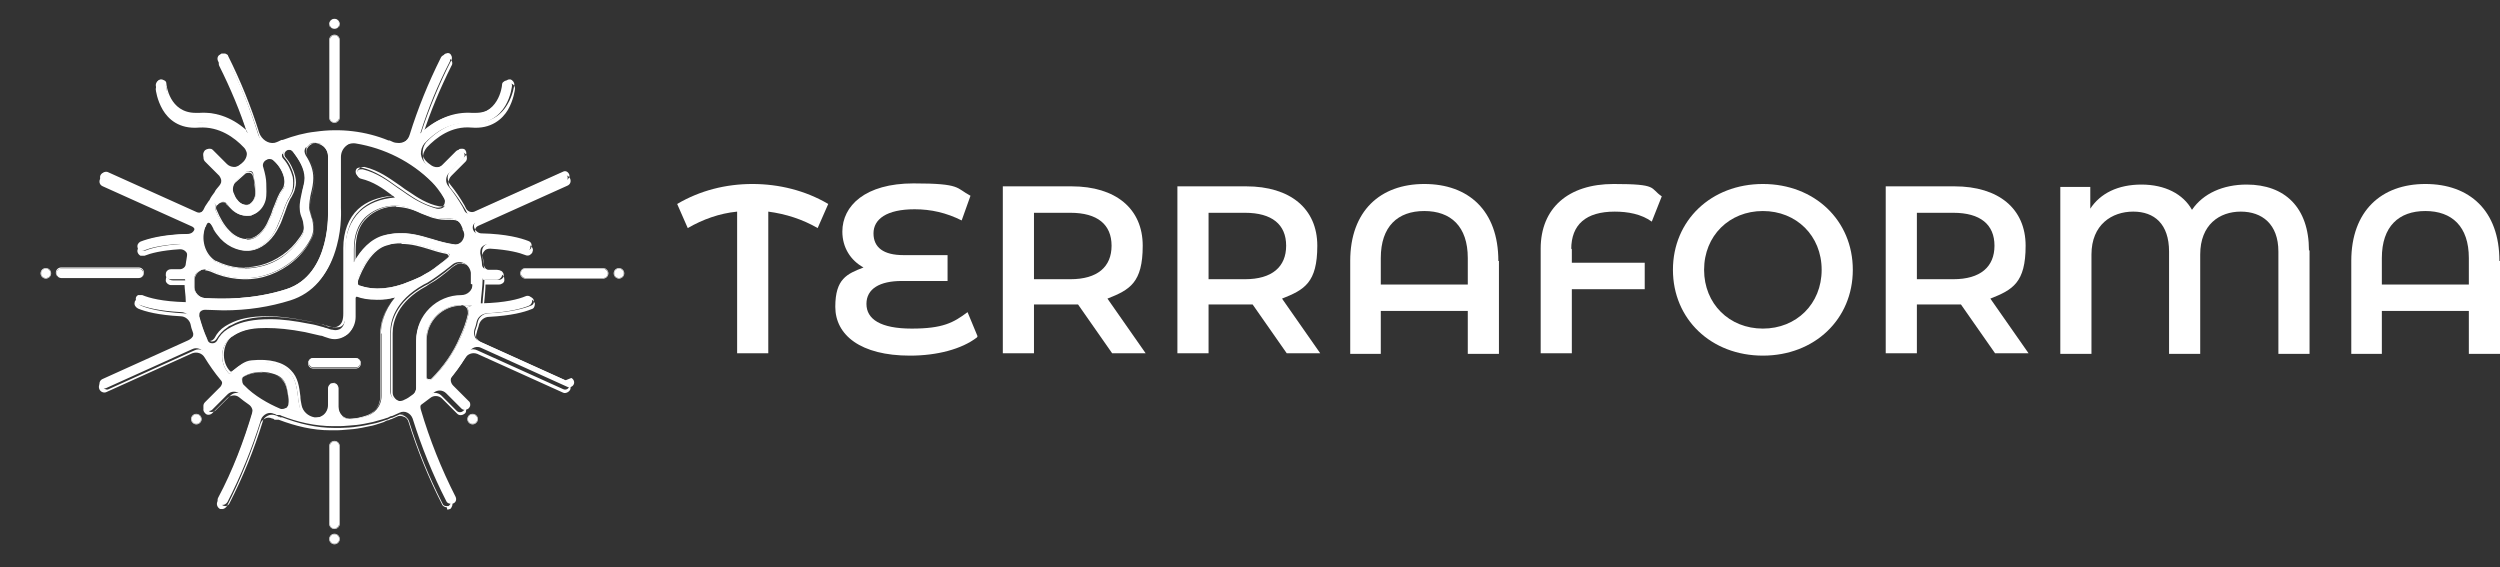
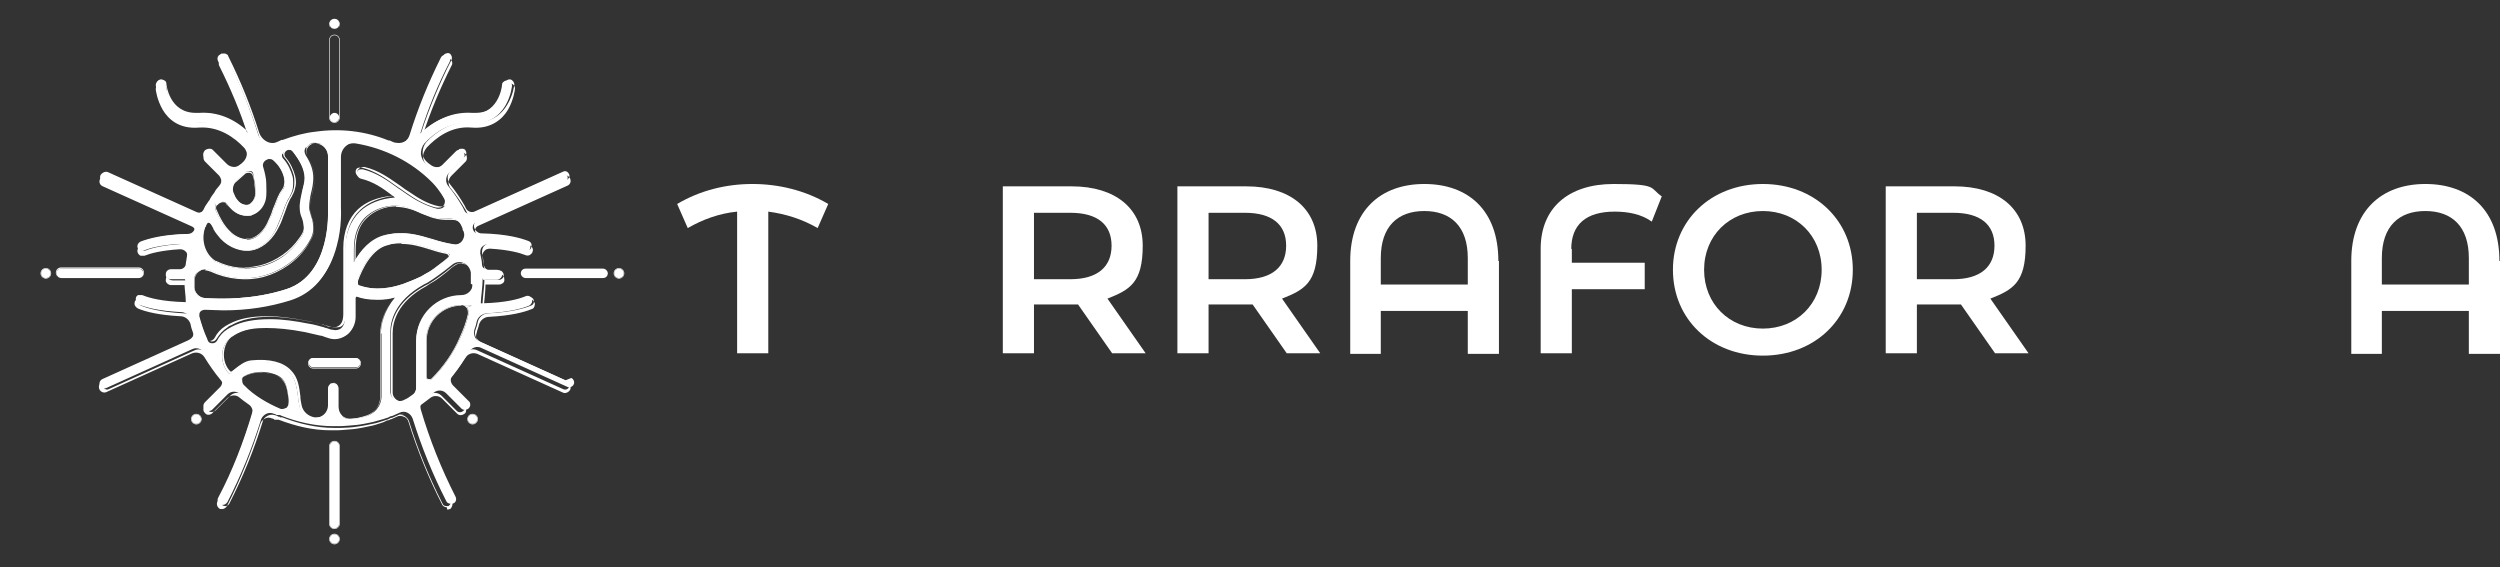
<svg xmlns="http://www.w3.org/2000/svg" id="Calque_1" data-name="Calque 1" version="1.1" viewBox="0 0 425.3 96.5">
  <rect x="0" y="0" width="425.3" height="96.5" fill="#333333" stroke="none" />
  <defs>
    <style>
      .cls-1 {
        fill: #fff;
        stroke-width: 0px;
      }
    </style>
  </defs>
  <g>
    <g>
      <g>
        <path class="cls-1" d="M96.2,64.7l-14.6-6.6c-.8-.3-1.1-1.2-.9-2,.2-.5.3-.9.4-1.4.2-.8.9-1.3,1.7-1.4,3.8-.2,6-.8,7.2-1.3.4-.2.6-.6.5-1,0-.3-.2-.5-.4-.6-.2-.1-.5-.1-.7,0-1.2.5-3.4,1.1-7.4,1.2h0c0,0-.2,0-.2,0,0,0,0-.1,0-.2h0c0-.5.3-2.8.3-3.7s0-.1.1-.1h2.3c.4,0,.8-.3.9-.7,0-.3,0-.5-.2-.7-.2-.2-.4-.3-.7-.3h-1.5c-.5,0-1-.4-1-.9,0-.6-.2-1.3-.3-1.9,0-.4,0-.8.3-1.1s.7-.5,1.1-.4c3.2.2,5.1.7,6,1.1.5.2,1,0,1.1-.5.1-.4,0-.9-.5-1-1.3-.5-3.7-1.2-8-1.3-.5,0-1-.3-1.2-.8-.2-.5,0-1.1.5-1.3l15.1-6.8c.4-.2.6-.7.4-1.1-.2-.4-.7-.6-1.1-.4l-15.1,6.8c-.5.2-1.1,0-1.3-.5-.1-.2-.2-.4-.3-.6-.7-1.2-1.5-2.4-2.4-3.5-.6-.7-.5-1.7.1-2.3l2.4-2.4c.3-.3.3-.8.1-1.1-.1-.2-.4-.3-.6-.4-.2,0-.5,0-.7.2l-2.4,2.4c-.6.6-1.6.7-2.3.1-.1-.1-.3-.2-.4-.3-.5-.4-.8-1-.9-1.7,0-.7.2-1.3.6-1.8,1.6-1.7,4.2-3.7,7.6-3.4,6.7.5,7.3-6.4,7.3-6.4,0-.5-.3-.9-.8-.9-.2,0-.4,0-.6.2-.2.1-.3.3-.3.6,0,.2-.6,5.3-5.5,4.9-3-.2-5.9.9-8.4,3.3,0,0,0,0,0,0,1.3-4.2,3-8.3,5-12.2.2-.4,0-.9-.3-1.1-.2-.1-.4-.1-.7,0-.2,0-.4.2-.5.4-2.1,4.2-3.9,8.6-5.3,13.1-.3,1.1-1.4,1.8-2.5,1.7-.4,0-.8-.2-1.2-.4h-.2c-3.9-1.6-8.2-2.1-12.4-1.5-1.9.3-3.8.7-5.6,1.4,0,0,0,0,0,0h-.2c-.4.2-.8.4-1.2.4-1.1.2-2.2-.6-2.5-1.7-1.4-4.5-3.2-8.9-5.3-13.1-.1-.2-.3-.4-.5-.4-.2,0-.5,0-.7,0-.4.2-.5.7-.3,1.1,2,3.9,3.7,8,5,12.2,0,0,0,0,0,0-2.5-2.4-5.4-3.6-8.4-3.3-5,.4-5.5-4.7-5.5-4.9,0-.2-.1-.4-.3-.6-.2-.1-.4-.2-.6-.2-.5,0-.8.5-.8.9,0,0,.7,7,7.3,6.4,3.4-.3,6,1.7,7.6,3.4.5.5.7,1.1.6,1.8,0,.7-.4,1.3-.9,1.7-.1.1-.3.2-.4.3-.7.6-1.7.5-2.3-.1l-2.4-2.4c-.2-.2-.4-.3-.7-.2-.3,0-.5.2-.6.4-.2.3-.2.8.1,1.1l2.4,2.4c.6.6.7,1.6.1,2.3-.2.2-.3.4-.5.6-.1.1-.2.3-.3.5-.3.4-.6.8-.8,1.2,0,.1-.1.2-.2.3-.2.3-.4.6-.6.9-.1.2-.2.4-.3.6-.3.5-.8.7-1.3.5l-15.1-6.8c-.4-.2-.9,0-1.1.4-.2.4,0,.9.4,1.1l15.1,6.8c.5.2.7.8.5,1.3-.2.5-.6.8-1.2.8-4.3.1-6.7.8-8,1.3-.4.2-.6.6-.5,1,.1.5.7.7,1.1.5,1-.4,2.8-.9,6-1.1.4,0,.8.1,1.1.4s.4.7.3,1.1c-.1.6-.2,1.3-.3,1.9,0,.5-.5.9-1,.9h-1.5c-.3,0-.5.1-.7.3-.2.2-.2.5-.2.7,0,.4.4.7.9.7h2.3c0,0,.1,0,.1.1,0,.6,0,1.8.2,2.7,0,0,0,0,0,0,0,.4,0,.8.1.9h0c0,0,0,.2,0,.2,0,0,0,0-.2,0h0c-4-.1-6.2-.7-7.4-1.2-.2,0-.5,0-.7,0-.2.1-.4.3-.4.6,0,.4.1.8.5,1,1.2.5,3.4,1.1,7.2,1.3.8,0,1.5.6,1.7,1.4.1.5.3.9.4,1.4.3.8,0,1.6-.9,2l-14.6,6.6c-.4.2-.6.7-.4,1.1.2.4.7.6,1.1.4l14.6-6.6c.8-.4,1.7,0,2.1.7.8,1.3,1.7,2.6,2.7,3.8.5.5.4,1.4,0,1.9l-2.6,2.6c-.2.2-.3.4-.3.7,0,.2.1.4.3.6.3.3.9.3,1.2,0l2.6-2.6c.6-.6,1.5-.6,2.1-.1.5.4,1.1.9,1.6,1.2.6.4.8,1.1.6,1.7-1.5,5.1-3.4,10.1-5.9,14.8-.2.4,0,.9.3,1.1.1,0,.3.1.5.1.3,0,.6-.2.8-.5,2.3-4.5,4.2-9.2,5.7-14,.1-.4.5-.8.9-1,.4-.2.9-.2,1.3,0,.2,0,.4.2.5.2,0,0,.1,0,.2,0,0,0,.1,0,.2,0,0,0,.2,0,.3.1,0,0,0,0,0,0,2.8,1.1,5.8,1.8,8.9,1.8h1.1c.7,0,2.7-.2,2.8-.2.9-.1,1.9-.3,2.8-.5.6-.2,1.2-.3,1.8-.5l.6-.2c.2,0,.4-.2.7-.3.2,0,.4-.1.6-.2.3-.1.6-.3.9-.4.4-.2.9-.2,1.3,0,.4.2.7.5.9,1,1.5,4.8,3.4,9.5,5.7,14,.1.3.4.5.8.5s.3,0,.5-.1c.4-.2.5-.7.3-1.1-2.4-4.7-4.4-9.7-5.9-14.8-.2-.7,0-1.3.6-1.7.6-.4,1.1-.8,1.6-1.2.6-.5,1.5-.5,2.1.1l2.6,2.6c.3.3.8.3,1.2,0,.2-.2.3-.4.3-.6,0-.2,0-.5-.3-.7l-2.6-2.6c-.5-.5-.6-1.3,0-1.9,1-1.2,1.9-2.5,2.7-3.8.4-.8,1.4-1.1,2.1-.7l14.6,6.6c.4.2.9,0,1.1-.4.2-.4,0-.9-.4-1.1ZM77.7,37.5c.6.3.8.9,1,1.4v.2c.1.1.2.3.2.4.2.5,0,1.1-.3,1.5-.3.4-.9.7-1.4.6-1.4-.2-2.6-.6-3.8-.9-2.3-.7-4.7-1.5-8-.7-2.4.6-4.1,2.6-5.2,4.6v-2.2c0-2.4.7-4.2,1.9-5.4,1.8-1.7,4.4-2.4,6.8-1.8,1.5.4,2.8,1.2,4.3,1.6.7.3,1.5.4,2.2.4.7,0,1.6-.1,2.2.2ZM76.4,43.5c0,.2,0,.3-.2.4-.4.3-.8.6-1.2.9-.8.6-1.6,1.3-2.8,1.9-.2.1-.5.3-.7.4-.9.4-1.8.8-2.9,1.2-3.5,1.2-5.9.8-7.4.3-.2,0-.3-.2-.4-.4,0-.2,0-.4,0-.5.7-2,2.4-5.5,5.2-6.1.9-.2,1.6-.3,2.4-.3,1.7,0,3.2.5,4.8,1,.9.3,1.9.6,3,.8.2,0,.3.2.3.3ZM56.9,42c.9-3.2.7-6.1.7-6.4v-8.7c0-.7.3-1.4.9-1.9.6-.5,1.3-.7,2-.6,4.9.8,9.5,3.1,13,6.6.6.6,1.3,1.5,2.1,2.8.3.5.2,1,0,1.3-.2.3-.7.5-1.3.4-1.9-.5-3.7-1.5-5-2.4-.6-.4-1.1-.8-1.6-1.1-1.8-1.3-3.6-2.6-6-3.2-.2,0-.5,0-.7.1-.2.2-.3.4-.3.6,0,.4.3.8.7.9,2.1.5,3.7,1.6,5.4,2.9.1,0,.2.2.4.3-2.5.2-4.5,1-6,2.4-1.6,1.6-2.5,3.8-2.5,6.7v8c0,1,0,2,0,3.1,0,1-.2,1.8-.9,2.2-.4.2-.9.2-1.2.1-.4,0-.7-.2-1.1-.3-.2,0-.5-.2-.7-.2-.7-.2-1.4-.4-2.1-.5-2.5-.5-4.7-.8-6.7-.8-2.8,0-4.9.4-6.6,1.3-.2.1-.5.3-.7.4-.8.5-1.4,1.2-1.8,2-.2.3-.5.4-.8.4-.4,0-.7-.2-.8-.6-.6-1.3-1-2.6-1.4-4,0-.3,0-.6.2-.8.2-.2.5-.3.8-.3,1,0,2.1.1,3.1.1,4.1,0,7.9-.6,11.4-1.7,3.8-1.2,6.4-4.2,7.6-8.8ZM36.6,34.7h.3c.2-.2.5-.3.9-.4h0c.4,0,.7.2.9.5,0,.1.2.2.3.4.6.7,1.6,1.5,2.9,1.5s.7,0,1.1-.2c1-.4,1.7-1.3,2-2.4.3-.9.2-1.9.1-2.8,0-.8-.2-1.7-.5-2.7-.2-.5,0-1.1.6-1.4.4-.2.9-.2,1.2,0,1,.8,1.7,1.9,2,3.1.1.5.1.9,0,1.3,0,.3-.3.7-.5,1l-.2.3c-.5.9-.8,1.9-1.2,2.8-.2.7-.5,1.4-.8,2-.4.9-1.4,2.6-3,3-1.2.3-2.8-.3-3.9-1.5-.9-1-1.6-2.2-2.1-3.4-.1-.3-.1-.7,0-1l-.3-.2ZM40,31h0c.6-.6,1.2-1.1,1.8-1.7.1-.1.3-.2.5-.2s.2,0,.3,0c.3,0,.5.3.5.6.1.6.2,1.2.3,1.6,0,.8.1,1.5,0,2.2-.2.6-.6,1.1-1,1.3-.7.3-1.6-.2-2-.8-.3-.3-.5-.8-.7-1.3-.2-.6,0-1.3.4-1.8ZM52.2,25.1c.2-.4.6-.7,1-.8.7,0,1.3,0,1.8.5s.8,1.1.8,1.7v9.1c0,.1.7,11.1-7.1,13.6-5.6,1.8-11.1,1.7-13.9,1.5-1,0-1.7-.9-1.8-1.8,0-.4,0-.7,0-1.1h0c0-.8.3-1.4.9-1.7.3-.2.7-.3,1-.3s.6,0,.9.2c2.7,1.4,6.1,1.7,9,.9,3-.8,5.7-2.7,7.4-5.2.4-.6,1-1.5,1.1-2.6,0-.9-.1-1.6-.4-2.4-.1-.5-.3-.9-.3-1.3,0-.8.1-1.6.3-2.5.2-.8.4-1.7.4-2.6,0-1.3-.4-2.5-1.3-3.9-.2-.4-.3-.8,0-1.3ZM48.2,26.1c0-.3.3-.5.6-.6.4-.1.8,0,1,.3,1.1,1.4,2,2.9,2,4.5,0,.7-.2,1.4-.4,2.2-.2,1-.5,2-.4,3.1,0,.6.2,1.1.4,1.6.2.6.3,1.2.3,1.8,0,.7-.5,1.4-.8,1.8-1.5,2.2-3.8,3.9-6.4,4.5-2.6.7-5.4.4-7.8-.8-.1,0-.2-.1-.4-.2-1.6-1.2-2.2-3.5-1.5-5.5,0-.1.1-.3.2-.4,0-.2.2-.4.4-.5,0,0,0,0,.1,0,.3,0,.5.4.8,1,0,.2.2.3.2.4.3.5.7.9,1,1.3,1.5,1.6,3.7,2.4,5.5,1.9,1.7-.4,3.2-1.8,4.1-3.9.3-.7.6-1.4.9-2.2.3-.9.6-1.7,1-2.5l.2-.3c.2-.4.5-.9.6-1.5.1-.6.1-1.3,0-2-.3-1.1-.8-2.2-1.6-3.1-.2-.2-.3-.5-.2-.8ZM48.7,69.4c-.3.3-.8.3-1.2.2-1.9-.8-4.5-2.2-6-3.9-.3-.3-.5-.8-.4-1.1,0-.2.2-.5.6-.7,1.4-.7,3.1-.8,4.5-.4.8.2,1.4.5,1.8.9.8.8.9,2.1,1.1,3.4,0,.2,0,.4,0,.6,0,.4-.1.8-.4,1.1ZM64.9,56.7v10.7c0,1.7-1.2,3.1-2.9,3.5-.7.2-1.5.3-2.2.4-.6,0-1.2-.1-1.6-.5-.4-.4-.7-1-.7-1.6,0-.4,0-.9,0-1.3,0-.7,0-1.3,0-1.8s-.3-.8-.7-.9c0,0-.1,0-.2,0-.2,0-.4,0-.5.2-.2.2-.3.4-.3.7v2.8c0,.7-.3,1.3-.8,1.7-.5.4-1.2.6-1.8.5-1.1-.2-2-1-2.3-2.1,0-.5-.2-.9-.2-1.5-.2-1.5-.4-3.1-1.5-4.3-1.3-1.3-3.5-1.9-6.7-1.6-1.3.1-2.3,1-3.3,1.9,0,0-.2,0-.3,0-.8-.9-1.2-2.1-1.1-3.3.1-1.2.7-2.2,1.6-2.9,0,0,.1,0,.2-.1,1.8-1.3,4.1-1.4,5.7-1.4,1.9,0,4,.2,6.6.7.9.2,1.8.4,2.6.6.2,0,.5.1.7.2.6.2,1.1.4,1.7.4.8,0,1.6-.3,2.3-.9.7-.7,1.1-1.7,1.1-2.7v-3.2c0-.3.3-.5.5-.4.8.3,1.9.5,3.3.5s2-.1,3.1-.4c-1.9,2.3-2.4,4.6-2.4,6.2ZM79.7,53.5c-.3,1.4-.8,2.7-1.4,4-1.2,2.6-2.8,5-4.9,7-.2.2-.4.2-.6.1s-.3-.3-.3-.5v-6.2c0-3.3,2.7-6,6-6s.8.2,1,.5c.2.3.3.7.2,1.1ZM80.4,48.4c0,1-.9,1.8-1.9,1.8-4.2,0-7.7,3.4-7.7,7.7v8c0,.5-.2,1-.7,1.3-.4.3-.8.6-1.3.8-.5.3-1.1.3-1.6,0-.5-.3-.8-.8-.8-1.4v-10.1c0-1.8.7-5.3,5.7-8.1.2-.1.4-.2.6-.3h0c1.3-.8,2.2-1.5,3-2.1.5-.4.9-.7,1.4-1.1.6-.4,1.3-.4,1.9-.1.6.3,1,.9,1.1,1.6,0,.4,0,.8,0,1.2s0,.5,0,.7Z" />
        <path class="cls-1" d="M76,86.3c-.3,0-.7-.2-.8-.5-2.3-4.5-4.2-9.2-5.7-14-.1-.4-.4-.8-.8-.9-.4-.2-.9-.2-1.2,0-.3.1-.6.3-.9.4-.2,0-.4.2-.6.2-.2,0-.5.2-.7.3l-.6.2c-.6.2-1.2.4-1.8.5-.9.2-1.9.4-2.8.5-.3,0-2,.2-2.7.2h0s-1.2,0-1.2,0c-3,0-5.9-.7-8.8-1.8h0s-.2,0-.2,0c0,0-.1,0-.2,0,0,0,0,0-.1,0h0s0,0,0,0c0,0,0,0,0,0h-.2c-.1-.1-.2-.2-.4-.2-.4-.2-.9-.2-1.2,0-.4.2-.7.5-.8.9-1.5,4.8-3.4,9.5-5.7,14-.2.3-.5.5-.8.5s-.4,0-.5-.1c-.4-.3-.5-.8-.3-1.2,2.4-4.7,4.4-9.7,5.9-14.8.2-.6,0-1.3-.6-1.7-.6-.4-1.1-.8-1.6-1.2-.6-.5-1.4-.4-2,.1l-2.6,2.6c-.3.3-.9.4-1.2,0-.2-.2-.3-.4-.3-.6,0-.3,0-.5.3-.7l2.6-2.6c.5-.5.5-1.3,0-1.8-1-1.2-1.9-2.5-2.7-3.8-.4-.7-1.3-1-2.1-.7l-14.6,6.6c-.4.2-1,0-1.2-.5-.2-.5,0-1,.5-1.2l14.6-6.6c.7-.3,1.1-1.2.8-1.9-.2-.5-.3-.9-.4-1.4-.2-.7-.9-1.3-1.7-1.3-3.8-.2-6-.8-7.2-1.3-.4-.2-.7-.6-.6-1,0-.3.2-.5.5-.6.2-.1.5-.1.8,0,1.2.5,3.4,1.1,7.3,1.2,0,0,.1,0,.1,0,0,0,0,0,0-.1h0c0,0,0,0,0,0,0-.2,0-.6,0-.8,0,0,0,0,0,0h0c0-.9-.2-2.1-.2-2.7s0,0,0,0h-2.3c-.4,0-.8-.3-.9-.7,0-.3,0-.5.2-.8.2-.2.4-.3.7-.3h1.5c.5,0,.9-.4,1-.9,0-.6.2-1.3.3-1.9,0-.4,0-.8-.3-1.1-.3-.3-.6-.4-1-.4-3.2.2-5,.7-6,1.1-.2,0-.5,0-.7,0-.2-.1-.4-.3-.5-.6-.1-.4.1-.9.5-1.1,1.3-.5,3.8-1.2,8.1-1.3.5,0,.9-.3,1.1-.8.2-.5,0-1-.5-1.2l-15.1-6.8c-.5-.2-.7-.7-.5-1.2.2-.5.8-.7,1.2-.5l15.1,6.8c.5.2,1,0,1.3-.4.1-.2.2-.4.3-.6.1-.2.2-.4.4-.6,0,0,.1-.2.2-.3h0c0-.2.1-.3.2-.3.3-.4.5-.8.8-1.2.1-.2.2-.3.3-.5,0,0,.1-.2.2-.3,0-.1.2-.3.3-.4.6-.7.5-1.6,0-2.3l-2.4-2.4c-.3-.3-.4-.8-.1-1.2.2-.2.4-.4.7-.4.3,0,.5,0,.7.3l2.4,2.4c.6.6,1.6.7,2.2.1.1-.1.3-.2.4-.3.5-.4.8-1,.9-1.6,0-.6-.2-1.3-.6-1.7-1.6-1.7-4.2-3.6-7.6-3.4-3.5.3-5.3-1.5-6.2-3-1-1.7-1.2-3.4-1.2-3.5,0-.5.3-.9.8-1,.2,0,.5,0,.7.2.2.2.3.4.3.6,0,.2.5,4.9,4.9,4.9s.4,0,.6,0c3-.2,5.9.9,8.4,3.2-1.3-4.1-3-8.1-4.9-11.9-.2-.4,0-1,.3-1.2.2-.1.5-.2.7,0,.2,0,.4.2.6.5,2.1,4.2,3.9,8.6,5.3,13.1.3,1.1,1.4,1.8,2.4,1.6.4,0,.8-.2,1.2-.4h.2c0,0,0,0,0,0h0c1.8-.7,3.7-1.2,5.6-1.4,4.2-.6,8.5,0,12.5,1.4h.2c.4.2.8.4,1.2.4,1,.1,2.1-.6,2.4-1.6,1.4-4.5,3.2-8.9,5.3-13.1.1-.2.3-.4.6-.5.2,0,.5,0,.7,0,.4.2.6.8.3,1.2-1.9,3.8-3.6,7.8-4.9,11.9,2.5-2.4,5.4-3.5,8.4-3.2.2,0,.4,0,.6,0,4.4,0,4.9-4.7,4.9-4.9,0-.2.1-.5.3-.6.2-.2.4-.2.7-.2.5,0,.9.5.8,1,0,0-.2,1.8-1.2,3.5-.9,1.5-2.8,3.3-6.2,3-3.4-.3-6,1.7-7.6,3.4-.4.5-.7,1.1-.6,1.7,0,.6.4,1.2.9,1.6.1.1.3.2.4.3.7.6,1.6.5,2.2-.1l2.4-2.4c.2-.2.5-.3.7-.3.3,0,.5.2.7.4.2.4.2.9-.1,1.2l-2.4,2.4c-.6.6-.7,1.6,0,2.3.9,1.1,1.7,2.3,2.4,3.5.1.2.2.4.3.6.2.4.8.6,1.2.4l15.1-6.8c.5-.2,1,0,1.2.5.2.5,0,1-.5,1.2l-15.1,6.8c-.5.2-.7.7-.5,1.2.2.5.6.8,1.1.8,4.3.1,6.7.8,8.1,1.3.4.2.7.7.5,1.1,0,.2-.2.4-.5.6-.2.1-.5.1-.7,0-1-.4-2.8-.9-6-1.1-.4,0-.8.1-1,.4-.3.3-.4.7-.3,1.1.1.6.2,1.3.3,1.9,0,.5.5.9,1,.9h1.5c.3,0,.5.1.7.3.2.2.2.5.2.8,0,.4-.5.7-.9.7h-2.3s0,0,0,0c0,.8-.2,3-.3,3.6h0c0,.1,0,.2,0,.2,0,0,0,0,.1,0,4-.1,6.2-.7,7.3-1.2.2-.1.5,0,.8,0,.2.1.4.4.5.6,0,.4-.1.9-.6,1-1.2.5-3.4,1.1-7.2,1.3-.8,0-1.5.6-1.7,1.3-.1.5-.3.9-.4,1.4-.3.8,0,1.6.8,1.9l14.6,6.6c.5.2.7.8.5,1.2-.2.4-.8.7-1.2.5l-14.6-6.6c-.8-.3-1.6,0-2.1.7-.8,1.4-1.7,2.6-2.7,3.8-.4.5-.4,1.3,0,1.8l2.6,2.6c.2.2.3.4.3.7,0,.3-.1.5-.3.6-.4.3-.9.3-1.2,0l-2.6-2.6c-.5-.5-1.4-.6-2-.1-.5.4-1.1.8-1.6,1.2-.5.4-.8,1-.6,1.7,1.5,5.1,3.4,10.1,5.9,14.8.2.4,0,.9-.3,1.2-.2,0-.3.1-.5.1ZM68,70.6c.2,0,.5,0,.7.1.4.2.8.6.9,1,1.5,4.8,3.4,9.5,5.7,14,.1.3.4.4.7.4s.3,0,.4-.1c.3-.2.4-.7.2-1-2.4-4.7-4.4-9.7-5.9-14.8-.2-.7,0-1.4.6-1.8.6-.4,1.1-.8,1.6-1.2.6-.5,1.6-.5,2.2.1l2.6,2.6c.3.3.8.3,1.1,0,.2-.1.3-.3.3-.6,0-.2,0-.5-.2-.6l-2.6-2.6c-.5-.5-.6-1.4,0-2,1-1.2,1.9-2.5,2.7-3.8.4-.8,1.4-1.1,2.2-.7l14.6,6.6c.4.2.9,0,1-.4.2-.4,0-.9-.4-1l-14.6-6.6c-.8-.4-1.2-1.3-.9-2.1.2-.5.3-.9.4-1.4.2-.8,1-1.4,1.8-1.4,3.8-.2,6-.8,7.2-1.3.4-.1.6-.5.5-.9,0-.2-.2-.4-.4-.5-.2-.1-.5-.1-.7,0-1.2.5-3.4,1.1-7.4,1.2-.1,0-.2,0-.2-.1,0,0,0,0,0-.2h0,0c0-.5.3-2.9.3-3.7s0-.2.2-.2h2.3c.4,0,.7-.3.8-.6,0-.2,0-.5-.2-.7-.1-.2-.4-.3-.6-.3h-1.5c-.6,0-1-.4-1.1-1,0-.6-.2-1.3-.3-1.9,0-.4,0-.8.3-1.2.3-.3.6-.5,1-.5s0,0,0,0c3.2.2,5.1.7,6.1,1.1.2,0,.4,0,.6,0,.2,0,.4-.3.4-.5.1-.4,0-.8-.5-1-1.3-.5-3.7-1.2-8-1.3-.5,0-1-.4-1.2-.9-.2-.5,0-1.1.6-1.4l15.1-6.8c.4-.2.6-.6.4-1-.2-.4-.6-.6-1-.4l-15.1,6.8c-.5.2-1.1,0-1.4-.5-.1-.2-.2-.4-.3-.6-.7-1.2-1.5-2.4-2.4-3.5-.6-.7-.6-1.8.1-2.4l2.4-2.4c.3-.3.3-.7.1-1-.1-.2-.3-.3-.6-.3-.2,0-.5,0-.6.2l-2.4,2.4c-.7.7-1.7.7-2.4.1-.1-.1-.3-.2-.4-.3-.5-.4-.9-1-.9-1.7,0-.7.2-1.3.6-1.8,1.5-1.6,3.9-3.4,7-3.4s.5,0,.7,0c2.7.2,4.8-.8,6.1-3,1-1.6,1.2-3.4,1.2-3.4,0-.4-.3-.8-.7-.9-.2,0-.4,0-.6.2-.2.1-.3.3-.3.5,0,.2-.5,5-5,5s-.4,0-.6,0c-3-.2-5.9.9-8.4,3.3,0,0,0,0,0,0l-.2.2v-.3c1.4-4.2,3.1-8.3,5.1-12.2.2-.4,0-.9-.3-1.1-.2-.1-.4-.1-.6,0-.2,0-.4.2-.5.4-2.1,4.2-3.9,8.6-5.3,13.1-.3,1.1-1.5,1.9-2.6,1.7-.4,0-.8-.2-1.2-.4h-.2c-3.9-1.6-8.2-2.1-12.4-1.5-1.9.2-3.7.7-5.6,1.4h-.2c-.4.2-.8.4-1.2.5-1.1.2-2.2-.6-2.6-1.7-1.4-4.5-3.2-8.9-5.3-13.1,0-.2-.3-.3-.5-.4-.2,0-.4,0-.6,0-.4.2-.5.7-.3,1.1,2,3.9,3.7,8,5,12.2v.3c0,0-.1-.2-.1-.2,0,0,0,0,0,0-2.5-2.4-5.4-3.5-8.4-3.3-.2,0-.4,0-.6,0-4.5,0-5-4.8-5-5,0-.2-.1-.4-.3-.5-.2-.1-.4-.2-.6-.2-.4,0-.7.4-.7.9,0,0,.2,1.8,1.2,3.4,1.3,2.2,3.4,3.2,6.1,3,3.4-.3,6.1,1.7,7.7,3.4.5.5.7,1.1.6,1.8,0,.7-.4,1.3-.9,1.7-.1.1-.3.2-.4.3-.7.6-1.8.5-2.4-.1l-2.4-2.4c-.2-.2-.4-.2-.6-.2-.2,0-.4.1-.6.3-.2.3-.2.7.1,1l2.4,2.4c.7.7.7,1.7.1,2.4,0,.1-.2.2-.3.4,0,0-.1.2-.2.3-.1.1-.2.3-.3.5-.3.4-.6.8-.8,1.2,0,0-.1.2-.2.2h0c0,.2-.1.3-.2.4-.1.2-.3.4-.4.6-.1.2-.2.4-.3.6-.3.5-.9.7-1.4.5l-15.1-6.8c-.4-.2-.9,0-1,.4-.2.4,0,.9.4,1l15.1,6.8c.5.2.8.8.6,1.4-.2.5-.7.9-1.2.9-4.3.1-6.7.8-8,1.3-.4.2-.6.6-.5,1,0,.2.2.4.4.5.2,0,.4.1.6,0,1-.4,2.9-.9,6.1-1.1.4,0,.8.1,1.1.5.3.3.4.7.3,1.2-.1.6-.2,1.3-.3,1.9,0,.6-.5,1-1.1,1h-1.5c-.2,0-.5.1-.6.3-.1.2-.2.4-.2.7,0,.4.4.6.8.6h2.3c.1,0,.2,0,.2.2,0,.6,0,1.8.2,2.7h0s0,0,0,0c0,.5,0,.8.1.9h0c0,0,0,0,0,0,0,0,0,.1,0,.2,0,0-.1.1-.2.1-4-.1-6.2-.7-7.4-1.2-.2,0-.5,0-.7,0-.2.1-.4.3-.4.5,0,.4.1.7.5.9,1.2.5,3.4,1.1,7.2,1.3.9,0,1.6.6,1.8,1.4.1.5.3.9.4,1.4.3.8,0,1.7-.9,2.1l-14.6,6.6c-.4.2-.6.6-.4,1,.2.4.7.6,1,.4l14.6-6.6c.8-.4,1.8,0,2.2.7.8,1.3,1.7,2.6,2.7,3.8.5.6.4,1.4,0,2l-2.6,2.6c-.2.2-.2.4-.2.6,0,.2,0,.4.3.6.3.3.8.2,1.1,0l2.6-2.6c.6-.6,1.5-.6,2.2-.1.5.4,1,.8,1.6,1.2.6.4.8,1.1.6,1.8-1.5,5.1-3.4,10.1-5.9,14.8-.2.4,0,.8.2,1,.1,0,.3.1.4.1.3,0,.6-.2.7-.4,2.3-4.5,4.2-9.1,5.7-14,.1-.5.5-.8.9-1,.4-.2.9-.2,1.4,0,.1,0,.2.1.4.2h.2c0,0,0,.1,0,.1,0,0,0,0,0,0h0s0,0,.1,0c0,0,0,0,.1,0h0s.2,0,.2,0c2.9,1.1,5.8,1.8,8.9,1.8h1s0,0,0,0c.6,0,2.4-.1,2.7-.2.9-.1,1.9-.3,2.8-.5.6-.1,1.2-.3,1.8-.5l.6-.2c.2,0,.4-.2.7-.3.2,0,.4-.1.6-.2.3-.1.6-.3.9-.4.2,0,.4-.1.7-.1ZM59.5,71.3c-.5,0-1-.2-1.4-.5-.5-.4-.7-1-.7-1.6,0-.4,0-.7,0-1.1v-.2c0-.7,0-1.3,0-1.8s-.3-.7-.6-.8c-.2,0-.5,0-.6.2-.2.1-.3.4-.3.6v2.8c0,.7-.3,1.3-.8,1.8-.5.4-1.2.6-1.9.6-1.2-.2-2.1-1.1-2.3-2.2,0-.5-.2-.9-.2-1.5h0c-.2-1.6-.4-3.1-1.5-4.3-1.3-1.3-3.5-1.9-6.6-1.6-1.1,0-2,.8-2.9,1.5-.1.1-.3.2-.4.3-.1.1-.3,0-.4,0-.8-.9-1.2-2.1-1.1-3.3.1-1.2.7-2.2,1.6-3,0,0,.1-.1.2-.2,1.8-1.3,4.1-1.4,5.8-1.4,0,0,.2,0,.2,0,1.9,0,3.9.2,6.3.7.9.2,1.8.4,2.6.6.2,0,.5.1.7.2.6.2,1.1.4,1.7.4,0,0,0,0,0,0,.8,0,1.5-.3,2.1-.9.7-.7,1.1-1.6,1.1-2.6v-3.2c0-.2,0-.3.2-.4.1,0,.3-.1.4,0,1.8.6,4,.7,6.3.1h.2s-.1.1-.1.1c-1.9,2.3-2.4,4.6-2.4,6.1v10.7c0,1.7-1.2,3.2-2.9,3.6-.7.2-1.5.3-2.2.4,0,0-.2,0-.3,0ZM56.7,65.2c0,0,.1,0,.2,0,.4,0,.7.5.7.9s0,1,0,1.8v.2c0,.4,0,.7,0,1.1,0,.6.2,1.1.6,1.5.4.4,1,.6,1.6.5.8,0,1.5-.2,2.2-.4,1.6-.4,2.8-1.8,2.8-3.4v-10.7c0-1.5.4-3.8,2.3-6.1-2.3.5-4.4.4-6.2-.2-.1,0-.2,0-.3,0,0,0-.1.2-.1.3v3.2c0,1-.4,2-1.1,2.7-.6.6-1.5.9-2.3.9-.6,0-1.2-.2-1.7-.4-.2,0-.5-.2-.7-.2-.9-.2-1.8-.4-2.6-.6-2.5-.5-4.6-.7-6.6-.7-1.6,0-3.9.2-5.7,1.4,0,0-.1,0-.2.1-.9.7-1.4,1.7-1.5,2.9-.1,1.2.3,2.4,1.1,3.2,0,0,.2,0,.2,0,.1-.1.3-.2.4-.3.9-.7,1.8-1.5,3-1.6,3.1-.3,5.4.3,6.7,1.7,1.2,1.2,1.4,2.8,1.6,4.4h0c0,.5.1,1,.2,1.5.2,1.1,1.1,1.9,2.2,2.1.7,0,1.3,0,1.8-.5.5-.4.8-1,.8-1.7v-2.8c0-.3.1-.5.3-.7.2-.1.4-.2.6-.2ZM48,69.8c-.2,0-.3,0-.5,0-1.9-.8-4.5-2.2-6.1-3.9-.3-.3-.5-.8-.4-1.2,0-.2.2-.5.6-.7,1.4-.7,3.1-.8,4.6-.4.8.2,1.4.5,1.8,1,.8.8.9,2.1,1.1,3.4,0,.2,0,.4,0,.6,0,.4-.1.9-.5,1.1h0c-.2.2-.5.3-.7.3ZM44.6,63.3c-1,0-2,.2-2.9.6-.4.2-.5.4-.5.6,0,.4,0,.8.4,1.1,1.6,1.7,4.1,3.1,6,3.9.4.2.8,0,1.1-.1.3-.2.5-.6.4-1,0-.2,0-.4,0-.6-.2-1.3-.3-2.6-1.1-3.3-.4-.4-1-.7-1.8-.9-.5-.1-1-.2-1.6-.2ZM68.1,68.4c-.3,0-.5,0-.8-.2-.5-.3-.8-.8-.8-1.4v-10.1c0-1.8.7-5.3,5.8-8.1.2-.1.4-.2.6-.3h0c1.3-.8,2.2-1.5,3-2.1.4-.4.9-.7,1.4-1.1.6-.4,1.3-.5,2-.1.6.3,1.1.9,1.1,1.7,0,.4,0,.8,0,1.2s0,.5,0,.7h0c0,1.1-.9,1.9-2,1.9-4.2,0-7.6,3.4-7.6,7.6v8c0,.5-.3,1-.7,1.3-.4.3-.9.6-1.3.8-.3.2-.5.2-.8.2ZM78.5,44.8c-.4,0-.7.1-1,.3-.5.3-1,.7-1.4,1.1-.8.6-1.7,1.4-3,2.1h0c-.2.1-.4.3-.6.4-5,2.7-5.7,6.2-5.7,8v10.1c0,.5.3,1,.8,1.3.5.3,1,.3,1.5,0,.4-.3.9-.5,1.3-.8.4-.3.6-.7.6-1.2v-8c0-4.3,3.5-7.7,7.7-7.7s1.8-.8,1.8-1.8h0c0-.2,0-.5,0-.7,0-.4,0-.8,0-1.2,0-.7-.4-1.2-1-1.6-.3-.1-.5-.2-.8-.2ZM73.1,64.7c0,0-.2,0-.2,0-.2,0-.4-.3-.4-.6v-6.2c0-3.3,2.7-6,6-6s.8.2,1,.5c.2.3.3.7.2,1.1h0c-.3,1.4-.8,2.7-1.4,4-1.2,2.6-2.8,5-4.9,7-.1.1-.3.2-.4.2ZM78.5,52c-3.2,0-5.9,2.6-5.9,5.9v6.2c0,.2.1.4.3.4.2,0,.4,0,.5-.1,2-2,3.7-4.4,4.8-7,.6-1.3,1.1-2.6,1.4-4h0c0-.4,0-.7-.2-1-.2-.3-.6-.5-.9-.5ZM36,58.1s0,0,0,0c-.4,0-.7-.2-.9-.6-.6-1.3-1.1-2.6-1.4-4,0-.3,0-.6.2-.9.2-.2.5-.4.8-.4s0,0,0,0c1,0,2.1.1,3.1.1,4,0,7.9-.6,11.4-1.7,3.7-1.2,6.4-4.2,7.5-8.8h0s0,0,0,0c.9-3.3.7-6.3.7-6.4v-8.7c0-.8.3-1.5.9-2,.6-.5,1.3-.7,2.1-.6,4.9.8,9.5,3.2,13,6.7s1.3,1.5,2.1,2.8c.3.5.2,1,0,1.3-.2.4-.8.5-1.4.4-2-.5-3.7-1.6-5-2.5-.6-.4-1.1-.8-1.6-1.1-1.8-1.3-3.6-2.6-6-3.2-.2,0-.5,0-.7.1-.2.1-.3.4-.3.6,0,.4.2.7.6.8,2.1.5,3.7,1.6,5.4,2.9.1,0,.2.2.4.3h.1c0,.1-.2.1-.2.1-2.5.2-4.5,1-5.9,2.3-1.6,1.5-2.5,3.8-2.5,6.6v8c0,1,0,2,0,3.1,0,1.1-.2,1.8-.9,2.2-.3.2-.8.2-1.3.1-.4,0-.7-.2-1.1-.3-.2,0-.5-.2-.7-.2-.7-.2-1.4-.4-2.1-.5-2.5-.5-4.7-.8-6.7-.8h-.2c-2.7,0-4.7.4-6.4,1.3-.2.1-.5.3-.7.4-.8.5-1.4,1.2-1.8,2-.2.3-.5.5-.8.5ZM34.7,52.5c-.3,0-.5.1-.7.3-.2.2-.2.5-.2.8.3,1.4.8,2.7,1.4,4,.1.3.4.5.8.5.3,0,.6-.1.8-.4.5-.8,1.1-1.5,1.9-2,.2-.2.4-.3.7-.4,1.6-.9,3.7-1.4,6.4-1.4s.1,0,.2,0c2,0,4.2.3,6.7.8.7.1,1.4.3,2.1.5.3,0,.5.2.8.2.4.1.7.2,1.1.3.5,0,.9,0,1.2-.1.7-.3.9-1.1.9-2.1,0-1,0-2.1,0-3.1v-8c0-2.9.8-5.1,2.5-6.7,1.4-1.3,3.3-2.1,5.8-2.4,0,0-.1-.1-.2-.2-1.8-1.3-3.3-2.4-5.4-2.9-.4-.1-.7-.5-.7-.9,0-.3.1-.5.4-.7.2-.2.5-.2.8-.2,2.5.6,4.2,1.9,6.1,3.2.5.4,1.1.8,1.6,1.1,1.3.9,3,2,5,2.4.5.1,1,0,1.2-.3.2-.3.3-.7,0-1.2-.8-1.3-1.5-2.2-2.1-2.8-3.5-3.5-8.1-5.8-12.9-6.6-.7-.1-1.4,0-2,.6-.6.5-.9,1.2-.9,1.9v8.7c0,.1.2,3.1-.7,6.4-1.2,4.6-3.8,7.7-7.6,8.9-3.5,1.1-7.4,1.7-11.4,1.7s-2.1,0-3.2-.1c0,0,0,0,0,0ZM37.8,50.9c-1.2,0-2.2,0-3-.1-1,0-1.8-.9-1.8-1.9,0-.4,0-.7,0-1.1h0c0-.8.4-1.4.9-1.8.6-.4,1.4-.4,2,0,2.7,1.3,6,1.7,9,.9,3-.8,5.7-2.7,7.4-5.2.4-.6,1-1.5,1.1-2.6,0-.8-.1-1.6-.4-2.3-.1-.5-.3-.9-.3-1.3,0-.8.1-1.6.4-2.5.2-.8.4-1.7.4-2.6,0-1.2-.4-2.5-1.2-3.9-.2-.4-.3-.9,0-1.3h0c.2-.4.6-.7,1.1-.8.7-.1,1.4,0,1.9.5.5.5.8,1.1.8,1.8v9.1c0,.1.7,11.1-7.1,13.6-4,1.3-8,1.6-11,1.6ZM35,45.8c-.3,0-.7,0-1,.3-.5.3-.9.9-.9,1.6h0c0,.5,0,.8,0,1.2,0,.9.8,1.7,1.7,1.8,2.8.2,8.3.3,13.9-1.5,7.7-2.5,7.1-13.4,7.1-13.5v-9.1c0-.7-.3-1.3-.8-1.7-.5-.4-1.1-.6-1.8-.5-.4,0-.8.3-1,.7h0c-.2.4-.2.8,0,1.2.8,1.4,1.3,2.7,1.3,4,0,.9-.2,1.8-.4,2.6-.2.9-.4,1.7-.4,2.5,0,.4.2.9.3,1.3.2.8.4,1.5.4,2.4,0,1.1-.7,2-1.1,2.7-1.7,2.6-4.5,4.5-7.4,5.3-3,.8-6.3.4-9.1-.9-.3-.1-.6-.2-.9-.2ZM64.1,49.2c-1.3,0-2.3-.2-3-.5-.2,0-.4-.2-.4-.4,0-.2,0-.4,0-.6.8-2,2.4-5.5,5.2-6.2.8-.2,1.6-.3,2.4-.3,1.7,0,3.2.5,4.8,1,.9.3,1.9.6,3,.8.2,0,.3.2.4.4h0c0,.2,0,.4-.2.5-.4.3-.8.6-1.2.9-.8.6-1.6,1.3-2.8,2-.2.1-.4.2-.7.4-.9.4-1.8.8-3,1.2-1.7.6-3.2.8-4.4.8ZM68.3,41.4c-.8,0-1.5,0-2.3.3-2.7.6-4.4,4.1-5.1,6.1,0,.2,0,.3,0,.5,0,.2.2.3.4.3,1.4.5,3.8.9,7.3-.3,1.1-.4,2.1-.8,2.9-1.2.3-.1.5-.3.7-.4,1.2-.6,2-1.3,2.8-1.9.4-.3.8-.6,1.2-1,.1,0,.2-.2.1-.3h0c0-.1-.1-.2-.3-.3-1.1-.2-2.1-.5-3-.8-1.6-.5-3-.9-4.7-.9ZM41.7,45.7c-1.7,0-3.5-.4-5.1-1.2-.1,0-.2-.1-.4-.2-1.6-1.2-2.3-3.6-1.5-5.6,0-.1.1-.3.2-.4,0-.2.2-.4.4-.5,0,0,.1,0,.2,0,.3,0,.5.4.9,1,0,.2.2.3.2.4.3.5.7.9,1,1.3,1.5,1.6,3.6,2.4,5.5,1.9,1.7-.4,3.1-1.8,4.1-3.9.3-.7.6-1.4.9-2.2h0c.3-.9.6-1.8,1.1-2.6l.2-.3c.2-.4.5-.9.6-1.5.1-.6.1-1.3,0-2-.3-1.1-.8-2.2-1.6-3.1-.2-.2-.3-.6-.2-.9h0c0-.3.3-.6.6-.7.4-.1.8,0,1.1.3,1.1,1.4,2,2.9,2,4.6,0,.7-.2,1.4-.4,2.2-.2,1-.5,2-.4,3,0,.6.2,1.1.3,1.6h0c.2.6.3,1.2.3,1.8,0,.7-.5,1.4-.8,1.8-1.5,2.2-3.9,3.9-6.5,4.6-.9.2-1.9.4-2.8.4ZM35.6,37.8s0,0-.1,0c-.2,0-.3.3-.4.5,0,.1-.1.3-.2.4-.7,2-.1,4.3,1.5,5.5.1.1.3.2.4.2,2.4,1.2,5.2,1.5,7.8.8,2.6-.7,4.9-2.3,6.4-4.5.3-.4.7-1.1.8-1.8,0-.5-.1-1.1-.3-1.7h0s0,0,0,0c-.1-.5-.3-1.1-.4-1.6-.1-1.1.1-2.1.4-3.1.2-.8.4-1.5.4-2.2,0-1.6-1-3.1-2-4.5-.2-.3-.6-.4-.9-.3-.3.1-.5.3-.6.6,0,.3,0,.5.2.7.8.9,1.3,2,1.6,3.1.2.8.2,1.5,0,2.1-.1.6-.4,1.1-.6,1.5l-.2.3c-.4.8-.7,1.6-1,2.5h0c-.3.7-.5,1.5-.9,2.2-1,2.1-2.5,3.5-4.2,4-1.9.5-4-.3-5.6-2-.4-.4-.7-.8-1-1.3,0-.1-.2-.3-.2-.5-.3-.6-.5-1-.8-1ZM60.3,44.9v-2.4c0-2.4.7-4.2,2-5.5,1.8-1.7,4.5-2.4,6.8-1.8.9.2,1.7.6,2.5.9.6.2,1.2.5,1.8.7.7.2,1.4.4,2.2.4.2,0,.4,0,.7,0,.5,0,1.1,0,1.5.2h0c.6.3.8.9,1,1.5v.2c.1.1.2.3.2.4.2.5,0,1.1-.3,1.6-.4.5-.9.7-1.5.6-1.4-.2-2.6-.6-3.8-.9-2.3-.7-4.7-1.5-8-.7-2,.5-3.7,2-5.2,4.6v.2ZM67.4,35.1c-1.8,0-3.7.7-5,2-1.3,1.2-1.9,3-1.9,5.4v1.9c1.4-2.5,3.1-3.9,5.1-4.4,3.3-.8,5.7,0,8.1.7,1.2.4,2.4.7,3.8.9.5,0,1-.1,1.4-.6.3-.4.4-1,.2-1.4,0-.1-.1-.3-.2-.4v-.2c-.3-.6-.5-1.1-1-1.4h0c-.4-.2-1-.2-1.5-.2-.2,0-.5,0-.7,0-.8,0-1.6-.2-2.3-.4-.6-.2-1.2-.5-1.8-.7-.8-.4-1.6-.7-2.5-.9-.5-.1-1.1-.2-1.7-.2ZM42.1,40.9c-1.1,0-2.3-.6-3.3-1.6-.9-1-1.6-2.2-2.1-3.5-.1-.3-.1-.7,0-1h-.2c0-.1,0-.2,0-.2h.2c.2-.2.6-.4.9-.4.4,0,.7.2.9.5,0,.1.2.2.3.3.6.7,1.6,1.5,2.9,1.5s.7,0,1-.2c.9-.4,1.7-1.3,2-2.4.3-.9.2-1.9.1-2.8,0-.8-.2-1.7-.5-2.7-.2-.5,0-1.1.6-1.4.4-.2.9-.2,1.3,0,1,.8,1.8,1.9,2.1,3.2.1.5.1.9,0,1.3,0,.3-.3.7-.5,1l-.2.3c-.5.9-.8,1.9-1.2,2.8-.2.7-.5,1.4-.8,2-.4,1-1.4,2.6-3.1,3-.2,0-.5,0-.7,0ZM36.9,34.9c-.2.3-.2.6,0,.9.5,1.2,1.2,2.5,2.1,3.4,1.1,1.2,2.6,1.7,3.8,1.4,1.6-.4,2.5-2,3-3,.3-.6.5-1.3.8-2,.3-.9.7-1.9,1.2-2.8l.2-.3c.2-.4.4-.7.5-1,0-.3,0-.7,0-1.2-.3-1.2-1-2.3-2-3.1-.3-.3-.8-.3-1.2,0-.5.3-.7.8-.5,1.3.3,1,.5,2,.5,2.7,0,.9.1,1.9-.1,2.8-.3,1.2-1.1,2.1-2.1,2.5-.3.1-.7.2-1.1.2-1.3,0-2.4-.8-3-1.5,0-.1-.2-.2-.3-.4-.2-.3-.5-.4-.8-.4-.3,0-.7.2-.9.5h0ZM41.9,35c-.6,0-1.3-.4-1.7-.9-.3-.4-.5-.8-.7-1.3-.2-.6,0-1.3.4-1.8h0c.6-.6,1.2-1.1,1.8-1.7.2-.2.6-.2.8-.1.3,0,.5.3.6.6.1.6.2,1.2.3,1.6,0,.9.1,1.5,0,2.2-.2.6-.6,1.1-1.1,1.3-.1,0-.3,0-.5,0ZM40,31h0c-.4.5-.6,1.1-.4,1.7.2.5.4,1,.7,1.3.4.6,1.3,1,2,.8.4-.2.8-.6,1-1.2.2-.6.1-1.3,0-2.1,0-.5-.1-1-.3-1.6,0-.2-.2-.4-.5-.5-.2,0-.5,0-.7.1-.6.5-1.2,1.1-1.8,1.6h0Z" />
      </g>
      <g>
        <path class="cls-1" d="M60.5,60.9h-7.2c-.5,0-.8.4-.8.8s.4.8.8.8h7.2c.5,0,.8-.4.8-.8s-.4-.8-.8-.8Z" />
        <path class="cls-1" d="M60.5,62.7h-7.2c-.5,0-.9-.4-.9-.9s.4-.9.9-.9h7.2c.5,0,.9.4.9.9s-.4.9-.9.9ZM53.3,61c-.4,0-.8.4-.8.8s.4.8.8.8h7.2c.4,0,.8-.4.8-.8s-.4-.8-.8-.8h-7.2Z" />
      </g>
    </g>
    <g>
      <g>
        <circle class="cls-1" cx="33.4" cy="71.3" r=".8" />
        <path class="cls-1" d="M33.4,72.2c-.5,0-.9-.4-.9-.9s.4-.9.9-.9.9.4.9.9-.4.9-.9.9ZM33.4,70.5c-.4,0-.8.3-.8.8s.3.8.8.8.8-.3.8-.8-.3-.8-.8-.8Z" />
      </g>
      <g>
        <circle class="cls-1" cx="80.4" cy="71.3" r=".8" />
        <path class="cls-1" d="M80.4,72.2c-.5,0-.9-.4-.9-.9s.4-.9.9-.9.9.4.9.9-.4.9-.9.9ZM80.4,70.5c-.4,0-.8.3-.8.8s.3.8.8.8.8-.3.8-.8-.3-.8-.8-.8Z" />
      </g>
    </g>
    <g>
-       <path class="cls-1" d="M56.1,6.8v13.2c0,.5.4.8.8.8s.8-.4.8-.8V6.8c0-.5-.4-.8-.8-.8s-.8.4-.8.8Z" />
+       <path class="cls-1" d="M56.1,6.8v13.2c0,.5.4.8.8.8s.8-.4.8-.8c0-.5-.4-.8-.8-.8s-.8.4-.8.8Z" />
      <path class="cls-1" d="M56.9,20.9c-.5,0-.9-.4-.9-.9V6.8c0-.5.4-.9.9-.9s.9.4.9.9v13.2c0,.5-.4.9-.9.9ZM56.9,6c-.4,0-.8.3-.8.8v13.2c0,.4.3.8.8.8s.8-.3.8-.8V6.8c0-.4-.3-.8-.8-.8Z" />
    </g>
    <g>
      <circle class="cls-1" cx="56.9" cy="4.1" r=".8" />
      <path class="cls-1" d="M56.9,5c-.5,0-.9-.4-.9-.9s.4-.9.9-.9.9.4.9.9-.4.9-.9.9ZM56.9,3.4c-.4,0-.8.3-.8.8s.3.8.8.8.8-.3.8-.8-.3-.8-.8-.8Z" />
    </g>
    <g>
      <path class="cls-1" d="M57.7,89.1v-13.2c0-.5-.4-.8-.8-.8s-.8.4-.8.8v13.2c0,.5.4.8.8.8s.8-.4.8-.8Z" />
      <path class="cls-1" d="M56.9,90c-.5,0-.9-.4-.9-.9v-13.2c0-.5.4-.9.9-.9s.9.4.9.9v13.2c0,.5-.4.9-.9.9ZM56.9,75.1c-.4,0-.8.3-.8.8v13.2c0,.4.3.8.8.8s.8-.3.8-.8v-13.2c0-.4-.3-.8-.8-.8Z" />
    </g>
    <g>
      <circle class="cls-1" cx="56.9" cy="91.7" r=".8" />
      <path class="cls-1" d="M56.9,92.6c-.5,0-.9-.4-.9-.9s.4-.9.9-.9.9.4.9.9-.4.9-.9.9ZM56.9,90.9c-.4,0-.8.3-.8.8s.3.8.8.8.8-.3.8-.8-.3-.8-.8-.8Z" />
    </g>
    <g>
      <path class="cls-1" d="M102.6,45.7h-13.2c-.5,0-.8.4-.8.8s.4.8.8.8h13.2c.5,0,.8-.4.8-.8s-.4-.8-.8-.8Z" />
-       <path class="cls-1" d="M102.6,47.4h-13.2c-.5,0-.9-.4-.9-.9s.4-.9.9-.9h13.2c.5,0,.9.4.9.9s-.4.9-.9.9ZM89.4,45.7c-.4,0-.8.3-.8.8s.3.8.8.8h13.2c.4,0,.8-.3.8-.8s-.3-.8-.8-.8h-13.2Z" />
    </g>
    <g>
      <circle class="cls-1" cx="105.3" cy="46.5" r=".8" />
      <path class="cls-1" d="M105.3,47.4c-.5,0-.9-.4-.9-.9s.4-.9.9-.9.9.4.9.9-.4.9-.9.9ZM105.3,45.7c-.4,0-.8.3-.8.8s.3.8.8.8.8-.3.8-.8-.3-.8-.8-.8Z" />
    </g>
    <g>
      <path class="cls-1" d="M10.4,47.3h13.2c.5,0,.8-.4.8-.8s-.4-.8-.8-.8h-13.2c-.5,0-.8.4-.8.8s.4.8.8.8Z" />
      <path class="cls-1" d="M23.6,47.3h-13.2c-.5,0-.9-.4-.9-.9s.4-.9.9-.9h13.2c.5,0,.9.4.9.9s-.4.9-.9.9ZM10.4,45.7c-.4,0-.8.3-.8.8s.3.8.8.8h13.2c.4,0,.8-.3.8-.8s-.3-.8-.8-.8h-13.2Z" />
    </g>
    <g>
      <circle class="cls-1" cx="7.8" cy="46.5" r=".8" />
      <path class="cls-1" d="M7.8,47.4c-.5,0-.9-.4-.9-.9s.4-.9.9-.9.9.4.9.9-.4.9-.9.9ZM7.8,45.7c-.4,0-.8.3-.8.8s.3.8.8.8.8-.3.8-.8-.3-.8-.8-.8Z" />
    </g>
  </g>
  <g>
    <path class="cls-1" d="M139.1,38.8c-2.6-1.5-5.4-2.4-8.4-2.8v24.1h-5.3v-24.1c-3,.3-5.8,1.3-8.4,2.8l-1.8-4.1c3.9-2.3,8.3-3.4,12.8-3.4s9,1.1,12.9,3.4l-1.8,4.1Z" />
-     <path class="cls-1" d="M166.2,57.4c-2.6,2-6.8,3.1-11.4,3.1-8.4,0-12.7-3.5-12.7-8.3s2-5.6,4.8-6.7c-2.2-1.2-3.6-3.4-3.6-6.1,0-4.4,3.9-8.2,12.1-8.2s7.2.8,9.7,2.1l-1.5,4.2c-2.6-1.3-5.2-1.9-8-1.9-4.8,0-7,1.7-7,4.1s1.7,3.7,5.1,3.7h7.5v4.4h-7.8c-3.7,0-6,1.3-6,3.9s2.4,4.2,7.7,4.2,7.1-1,9.5-2.8l1.7,4.1Z" />
    <path class="cls-1" d="M189.2,60.1l-5.8-8.3c-.4,0-.7,0-1.1,0h-6.4v8.3h-5.3v-28.4h11.7c7.5,0,12.1,3.8,12.1,10.1s-2.2,7.5-6,9l6.5,9.3h-5.7ZM182.1,36.2h-6.2v11.3h6.2c4.6,0,7-2.1,7-5.7s-2.4-5.6-7-5.6Z" />
    <path class="cls-1" d="M218.9,60.1l-5.8-8.3c-.4,0-.7,0-1.1,0h-6.4v8.3h-5.3v-28.4h11.7c7.5,0,12.1,3.8,12.1,10.1s-2.2,7.5-6,9l6.5,9.3h-5.7ZM211.8,36.2h-6.2v11.3h6.2c4.6,0,7-2.1,7-5.7s-2.4-5.6-7-5.6Z" />
    <path class="cls-1" d="M255,44.4v15.8h-5.3v-7.3h-14.8v7.3h-5.2v-15.8c0-8.5,5.1-13.1,12.6-13.1s12.6,4.5,12.6,13.1ZM249.7,48.4v-4.5c0-5.4-2.9-8-7.4-8s-7.4,2.6-7.4,8v4.5h14.8Z" />
    <path class="cls-1" d="M267.4,42.3v2.4h12.4v4.5h-12.4v10.9h-5.3v-17.8c0-6.9,4.7-11,12.4-11s6.1.7,8.2,2.1l-1.7,4.3c-1.8-1.3-4.1-1.7-6.3-1.7-4.9,0-7.4,2.2-7.4,6.4Z" />
    <path class="cls-1" d="M284.6,45.9c0-8.4,6.5-14.6,15.3-14.6s15.3,6.2,15.3,14.6-6.5,14.6-15.3,14.6-15.3-6.2-15.3-14.6ZM309.9,45.9c0-5.8-4.3-10-10-10s-10,4.2-10,10,4.3,10,10,10,10-4.2,10-10Z" />
    <path class="cls-1" d="M339.4,60.1l-5.8-8.3c-.4,0-.7,0-1.1,0h-6.4v8.3h-5.3v-28.4h11.7c7.5,0,12.1,3.8,12.1,10.1s-2.2,7.5-6,9l6.5,9.3h-5.7ZM332.3,36.2h-6.2v11.3h6.2c4.6,0,7-2.1,7-5.7s-2.4-5.6-7-5.6Z" />
-     <path class="cls-1" d="M392.9,42.6v17.6h-5.3v-17.4c0-4.7-2.8-6.8-6.4-6.8s-6.9,2.2-6.9,7.3v16.9h-5.3v-17.4c0-4.7-2.5-6.8-6.1-6.8s-7.1,2.2-7.1,7.3v16.9h-5.3v-28.4h5.1v3.7c1.7-2.6,4.7-4.1,8.7-4.1s7.1,1.6,8.6,4.3c1.9-2.8,5.3-4.3,9.3-4.3,6.5,0,10.6,3.9,10.6,11.2Z" />
    <path class="cls-1" d="M425.3,44.4v15.8h-5.3v-7.3h-14.8v7.3h-5.2v-15.8c0-8.5,5.1-13.1,12.6-13.1s12.6,4.5,12.6,13.1ZM420,48.4v-4.5c0-5.4-2.9-8-7.4-8s-7.4,2.6-7.4,8v4.5h14.8Z" />
  </g>
</svg>